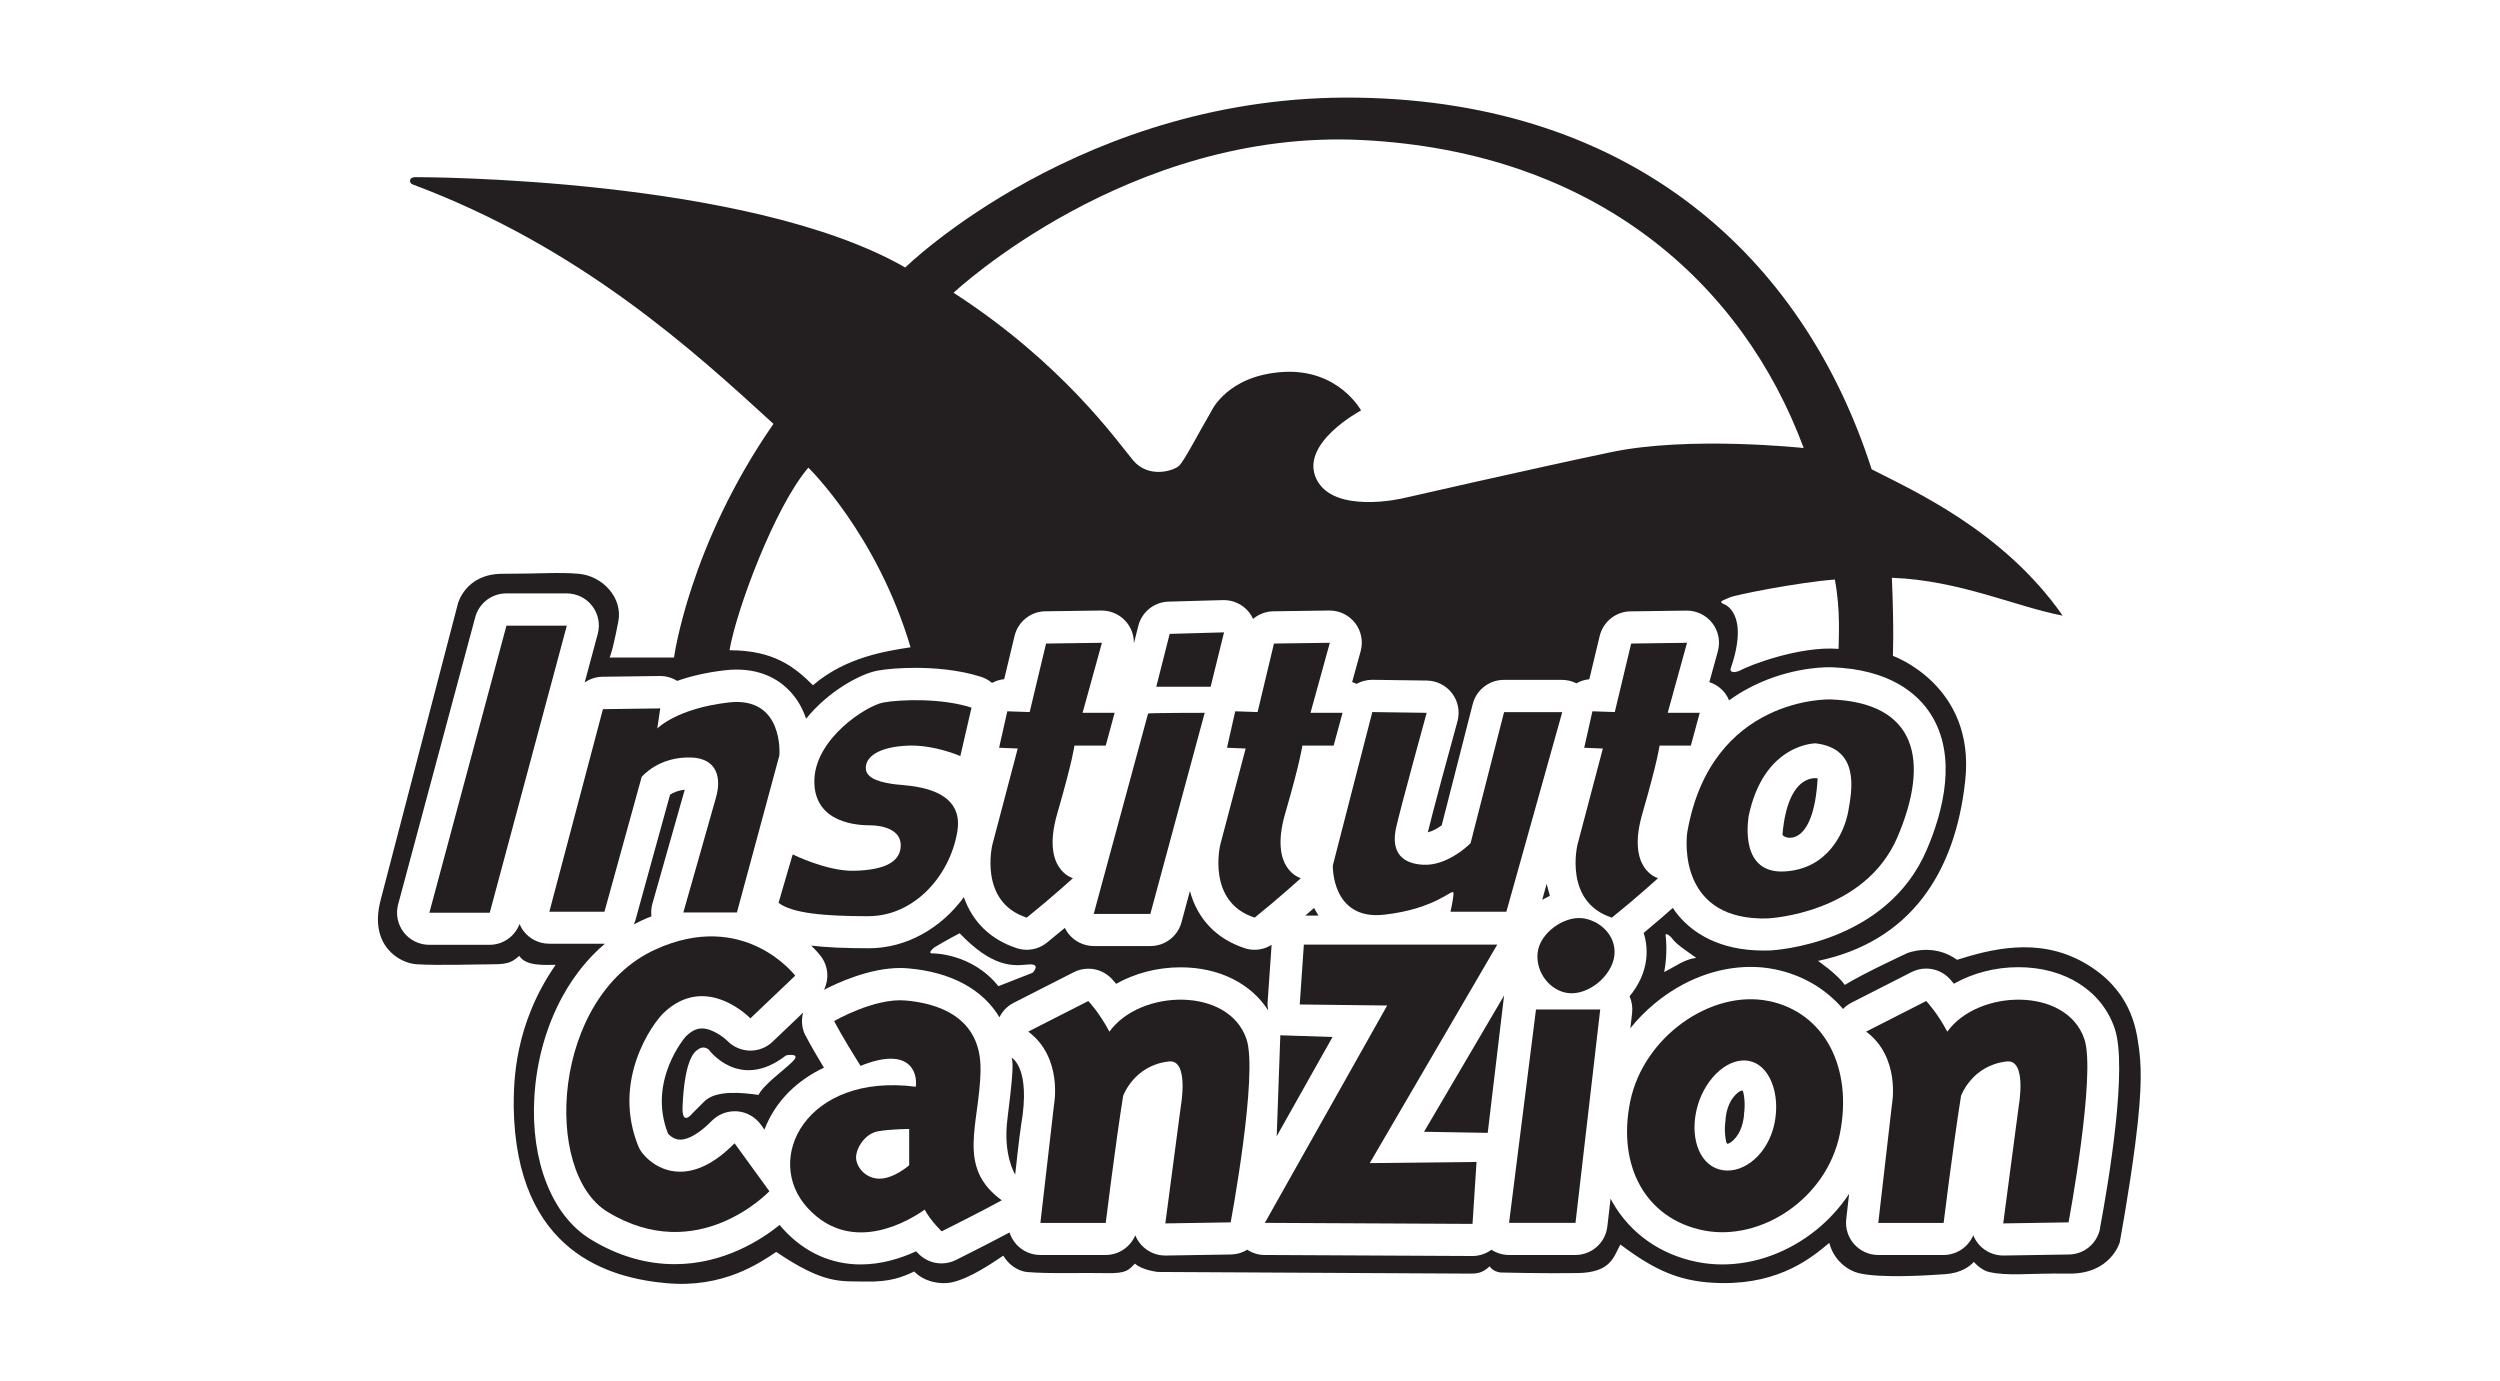
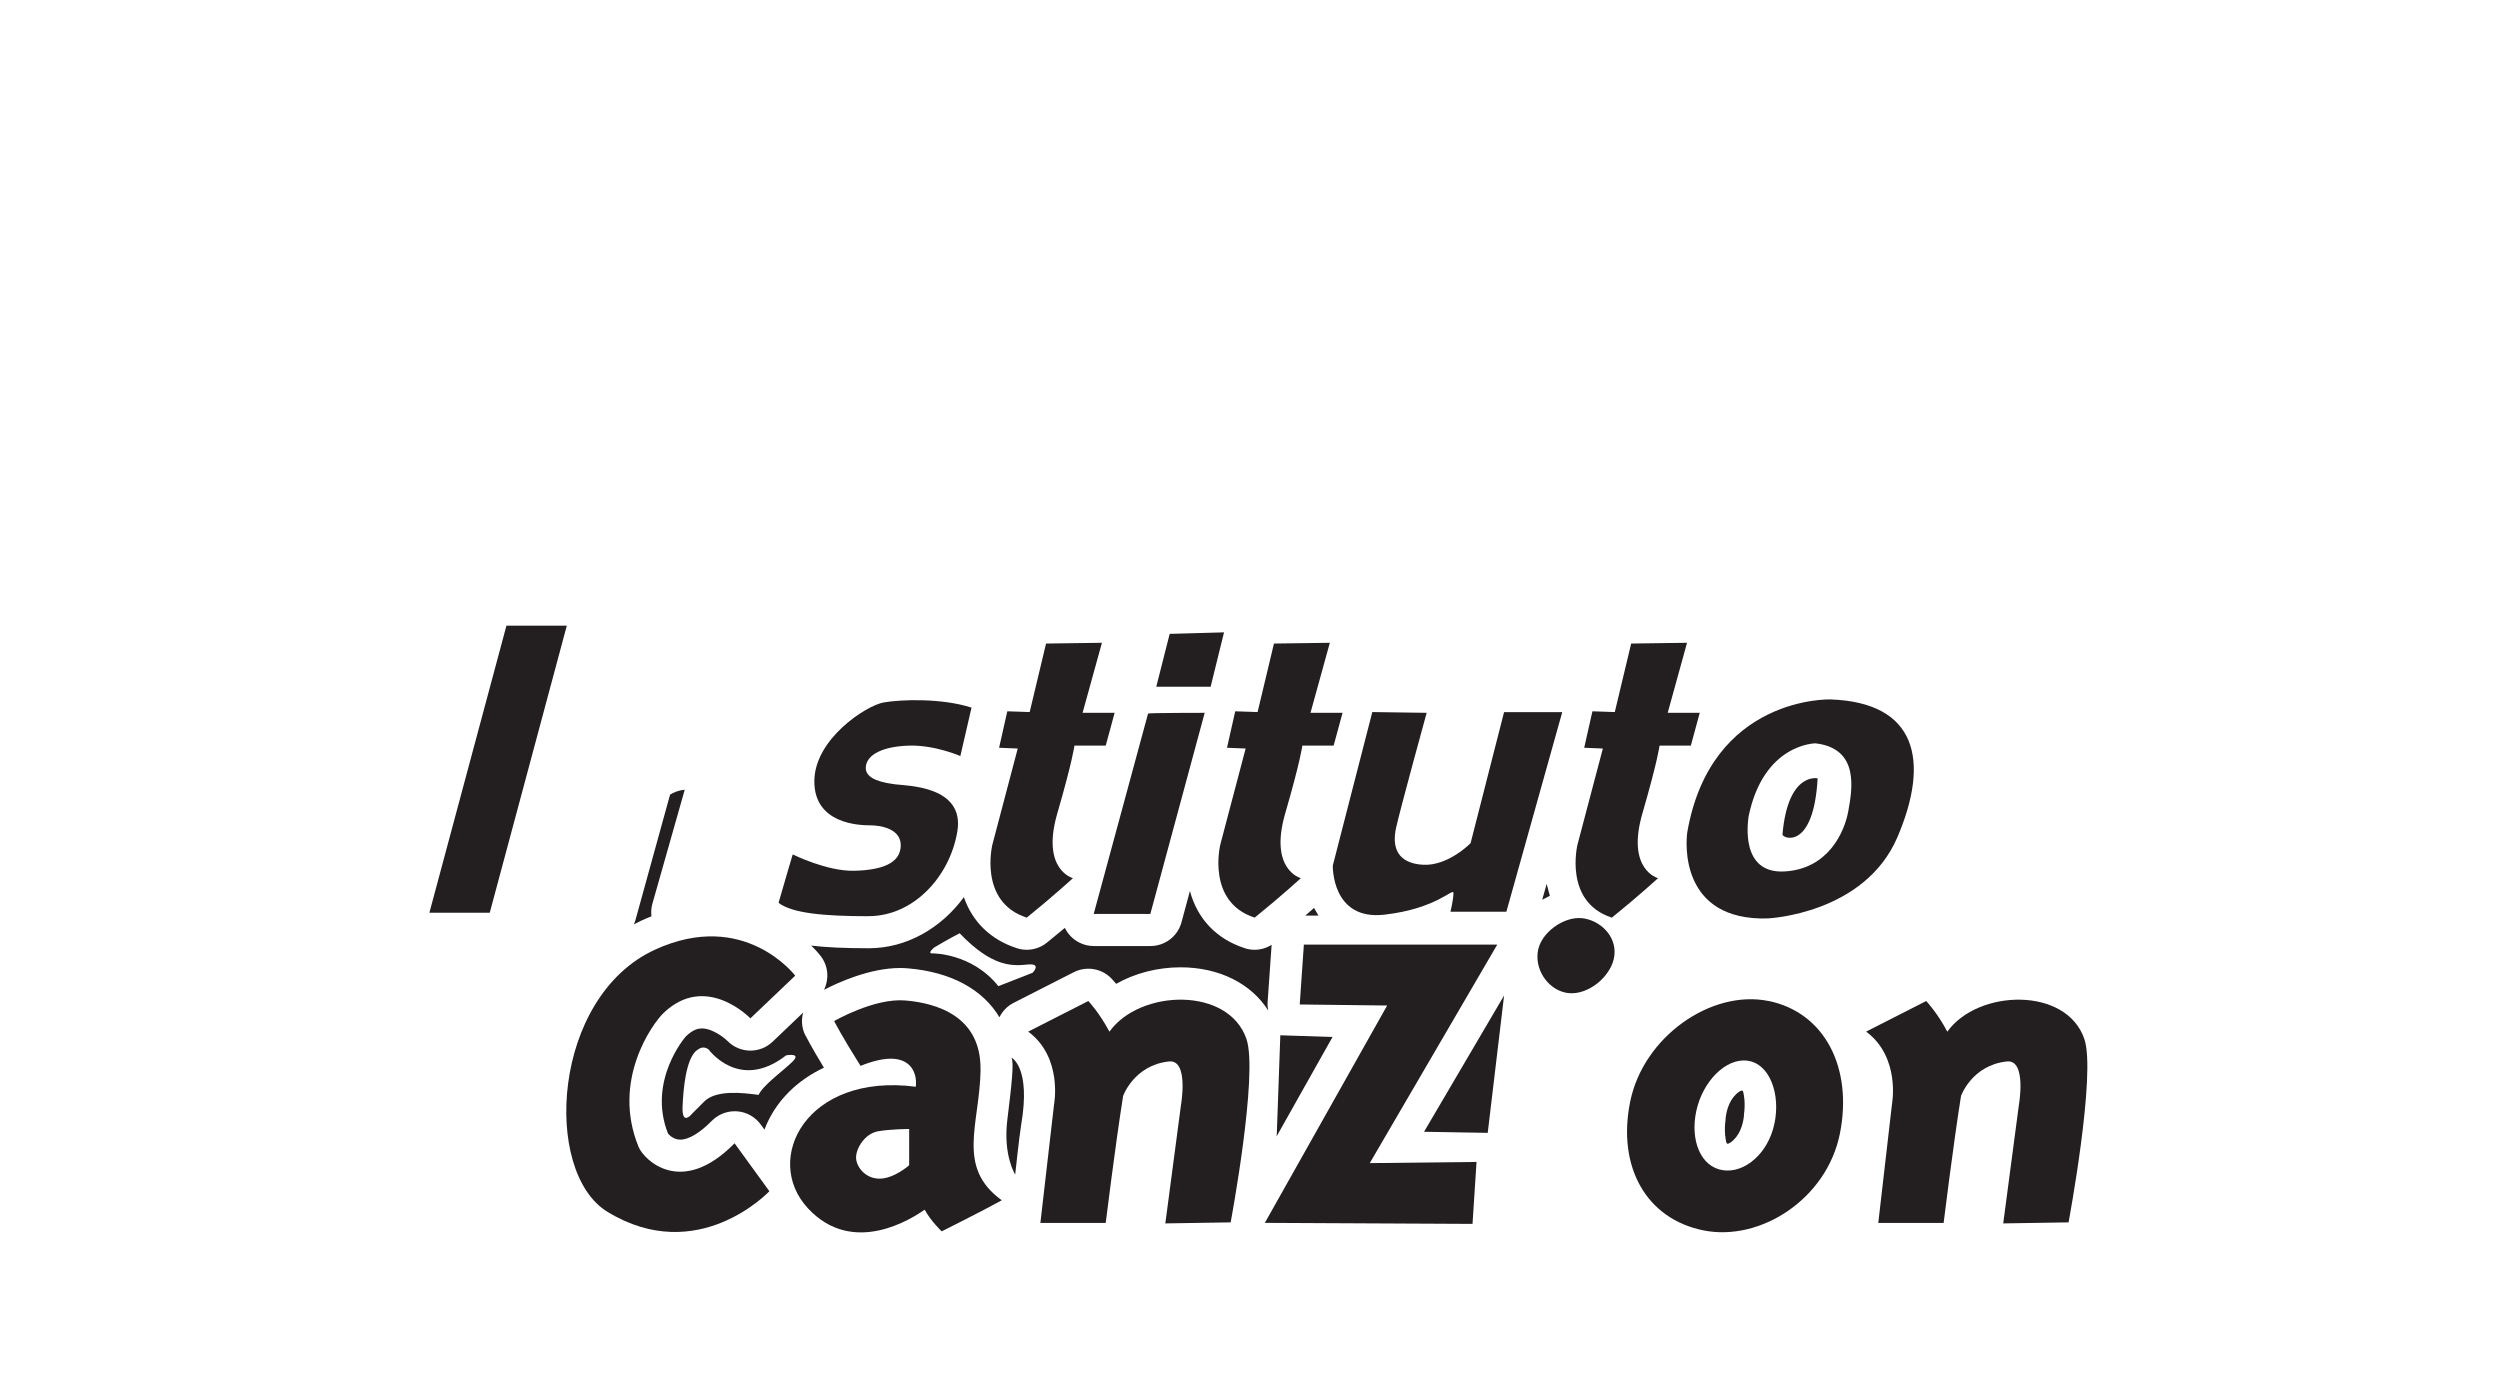
<svg xmlns="http://www.w3.org/2000/svg" id="Layer_1" version="1.1" viewBox="0 0 361.98 200">
  <defs>
    <style> .st0 { fill: #231f20; } </style>
  </defs>
-   <path class="st0" d="M309.66,151.5c-.36-2.73-1.21-8.33-7.93-12.13-6.71-3.8-13.67-1.86-18.36-.4-3.48-2.51-7.2-.97-7.2-.97,0,0-6.31,2.91-9.06,4.61-1.05-1.54-3.88-3.48-3.88-3.48,13.27-2.78,19.9-12.62,21.33-26.21,1.44-13.74-10.49-17.96-10.49-17.96,0,0,.19-3.54-.14-11.3,9.75.35,17.93,4.18,24.73,5.48-8.57-12.29-21.68-18.12-27.66-21.19-9.87-30.74-34.56-53.17-74.36-53.81-39.79-.65-65.57,24.59-65.57,24.59-22.75-13.05-69.8-13.08-70.89-13.08s-.93.89-.44,1.05c24.26,9.06,40.71,24.1,52.25,34.67-12.23,17.64-14.4,33.84-14.4,33.84h-9.33s.37-.57,1.27-5.23c.66-3.4-2.24-6.59-5.74-6.9-2.82-.25-5.61,0-11.03,0s-6.47,4.37-6.47,4.37c0,0-9.49,36.37-11.19,42.92-1.7,6.55,2.74,9.1,5.23,9.25,3.21.2,8.95,0,11.22,0s2.75-.49,3.64-1.21c.97,1.54,3.8,1.29,5.26,1.29-5.99,8.65-6.07,16.9-6.07,20.54.32,21.19,13.99,24.83,22.16,25.56,8.17.73,13.43-2.91,15.85-4.53,7.04,4.77,9.38,4.21,12.94,4.29,3.56.08,5.34-.65,7.04-1.46,1.46,1.54,3.89,1.93,5.48,1.57,2.64-.6,5.72-2.73,7.42-3.86.64,1.11,1.93,2.23,3.47,2.37,2.98.28,8.3.08,11.38.16,3.07.08,3.32-.49,4.21-1.38,1.05.97,3.32,1.21,3.32,1.21,0,0,44,.24,45.05.24s1.86,0,2.99-1.05c.49.81,1.62.89,1.62.89,0,0,6.31.16,11.16.08,4.85-.08,5.18-2.43,6.15-4.13,5.18,3.88,8.86,5.51,14.72,5.58,8.44.1,13.02-3.72,15.53-5.82.65,2.59,2.74,4,4.21,4.37,3.2.8,10.33.32,12.59.16,2.26-.16,3.56-1.13,4.12-1.78.73.81,1.54,1.31,2.18,1.46,2.83.64,5.53.16,11.59.24,6.07.08,7.36-4.53,7.36-4.53,0,0,1.33-7.15,2.25-14.27,1.11-8.59.82-11.68.5-14.12ZM266.21,93.95c-5.77-.44-13.05,2.47-14.02,3.01-.97.54-1.73.43-1.62-.11,2.84-8.19-.97-9.38-.97-9.38-.94-.39.03-.57.86-.97.7-.34,9.71-2.16,15.21-2.59.86,4.53.54,8.75.54,10.04ZM197.29,20.28c33.86,1.73,55.03,20.74,63.87,44.59,0,0-16.53-1.78-27.85.59-11.32,2.37-30.2,6.69-30.2,6.69,0,0-10.03,2.37-12.51-2.8-2.48-5.18,6.47-9.92,6.47-9.92,0,0-3.26-6.07-11.32-5.57-8.06.5-10.36,5.68-10.36,5.68-1.83,3.13-3.88,7.12-4.64,7.87-.75.75-4.42,1.94-6.69-.76-2.26-2.7-10.14-14.02-25.99-24.26,0,0,25.34-23.83,59.21-22.11ZM117.04,67.71s9.94,9.62,14.8,26.01c-3.45.54-9.38,1.4-14.13,5.5-2.7-2.7-5.72-5.07-12.08-5.07.96-5.72,6.5-20.68,11.41-26.44ZM304.08,177.84c-.41,2.18-2.29,3.77-4.5,3.8l-9.46.15s-.05,0-.08,0c-1.33,0-2.59-.57-3.48-1.56-.36-.41-.65-.87-.85-1.37-.71,1.69-2.38,2.85-4.3,2.85h-9.46c-1.33,0-2.59-.57-3.48-1.56-.88-.99-1.3-2.31-1.15-3.63l.42-3.67c-1.29,1.95-2.88,3.71-4.74,5.22-3.99,3.23-8.83,5.01-13.63,5.01-1.24,0-2.47-.12-3.65-.36-5.33-1.07-9.67-4.14-12.24-8.64-.1-.17-.19-.35-.28-.52l-.47,4.03c-.27,2.35-2.26,4.12-4.63,4.12h-9.61c-.91,0-1.79-.27-2.54-.76-.78.57-1.73.91-2.76.91,0,0-.02,0-.02,0l-30.06-.15c-.91,0-1.78-.28-2.51-.76-.69.42-1.49.67-2.35.69l-9.46.15s-.05,0-.08,0c-1.33,0-2.59-.57-3.48-1.56-.36-.41-.65-.87-.85-1.37-.71,1.69-2.38,2.85-4.3,2.85h-9.46c-1.33,0-2.59-.57-3.48-1.56-.44-.5-.77-1.08-.97-1.7-2.93,1.57-7.54,3.88-7.77,3.99-.66.33-1.37.49-2.08.49-1.17,0-2.32-.44-3.21-1.28-.08-.08-.25-.24-.47-.47-2.23,1.03-5.01,1.9-8.02,1.9-4.24,0-8.09-1.73-11.11-5-.22-.23-.42-.48-.62-.72-2.7,2.18-8.14,5.68-15.19,5.68-4.18,0-8.28-1.21-12.2-3.61-5.56-3.4-8.68-11.29-8.13-20.59.31-5.22,1.72-10.26,4.09-14.59,1.65-3,3.72-5.57,6.13-7.61-.03,0-.06,0-.1,0h-7.98c-1.45,0-2.81-.67-3.69-1.82-.25-.32-.44-.67-.59-1.03-.68,1.79-2.39,3.01-4.34,3.01h-8.74c-1.45,0-2.82-.67-3.7-1.82-.88-1.15-1.18-2.64-.8-4.04l11.16-41.57c.55-2.04,2.39-3.45,4.5-3.45h8.74c1.45,0,2.82.67,3.7,1.82.88,1.15,1.18,2.64.8,4.04l-1.89,7.03c.74-.5,1.62-.81,2.56-.82l8.3-.11s.04,0,.06,0c.88,0,1.74.25,2.47.71,1.84-.65,4.12-1.22,6.92-1.54.58-.07,1.14-.1,1.69-.1,4.01,0,6.46,1.75,7.81,3.23,1.1,1.2,1.8,2.56,2.25,3.88,3.21-3.97,7.86-6.52,10.4-6.97,1.44-.25,3.41-.39,5.4-.39h0c2.53,0,6.24.23,9.56,1.31.59.19,1.11.49,1.56.87.54-.29,1.13-.48,1.76-.54l1.5-6.26c.5-2.07,2.34-3.55,4.47-3.57l8.09-.11s.04,0,.06,0c1.44,0,2.81.67,3.69,1.81.66.85.99,1.89.97,2.95l.64-2.54c.51-2.02,2.3-3.46,4.39-3.51l7.87-.22s.09,0,.13,0c1.41,0,2.74.64,3.63,1.74.24.3.44.63.6.98.8-.68,1.83-1.08,2.93-1.1l8.09-.11s.04,0,.06,0c1.44,0,2.81.67,3.69,1.81.9,1.16,1.19,2.67.8,4.09l-1.23,4.46c.22.07.43.16.63.26.67-.37,1.45-.59,2.26-.59.02,0,.04,0,.06,0l7.87.11c1.44.02,2.8.71,3.66,1.86.87,1.15,1.15,2.64.77,4.04-1,3.63-3.63,13.27-4.29,16.07.63-.14,1.39-.55,2.01-1.01l4.49-17.56c.53-2.06,2.39-3.5,4.51-3.5h8.41c.74,0,1.46.18,2.1.5.56-.32,1.19-.53,1.86-.59l1.5-6.26c.5-2.07,2.34-3.55,4.47-3.57l8.09-.11s.04,0,.06,0c1.44,0,2.81.67,3.69,1.81.9,1.16,1.19,2.67.8,4.09l-1.23,4.46c.9.29,1.69.84,2.28,1.61.24.32.43.66.58,1.02.89-.64,1.77-1.19,2.61-1.64,5.38-2.92,10.46-3.15,11.89-3.15.18,0,.28,0,.3,0,8.52.29,12.54,3.87,14.41,6.81,3.85,6.06,1.81,14.02-.59,19.62-5.83,13.64-22.04,14.55-22.72,14.58-.02,0-.04,0-.06,0-.29,0-.57.01-.85.01-6.6,0-10.3-2.7-12.24-4.97-.33-.39-.63-.79-.9-1.2-.91.81-2.39,2.1-4.22,3.62.38,1.2.52,2.48.37,3.79-.22,1.96-1.11,3.83-2.41,5.38.33.75.46,1.58.37,2.42l-.26,2.21c1.03-1.29,2.2-2.48,3.5-3.56,4.13-3.43,9.07-5.32,13.91-5.32,1.18,0,2.34.11,3.47.34,4.07.82,7.44,2.86,9.92,5.75.35-.36.76-.68,1.22-.91l8.7-4.43c.67-.34,1.39-.51,2.11-.51,1.25,0,2.48.5,3.38,1.45.07.07.3.32.65.74,2.7-1.52,5.95-2.39,9.32-2.39,6.75,0,12.09,3.4,13.95,8.86,1.91,5.62-.85,22.08-2.12,28.9ZM241.18,135.56c-.11-.43.22-.43.86.22.54.86,2.05,1.83,3.56,2.91-1.73.22-2.91,1.19-4.64,2.05.54-2.7.22-5.18.22-5.18Z" />
  <path class="st0" d="M162.83,98.7l-.02.08s0,0,0,0c0-.03.01-.05.02-.08Z" />
  <path class="st0" d="M263.18,112.7s-4.31-.98-5.09,8.12c0,.59,4.5,2.35,5.09-8.12Z" />
  <path class="st0" d="M256.07,132.97s13.91-.65,18.66-11.75c4.75-11.11,2.8-19.52-9.71-19.95,0,0-17.25-.54-20.71,19.2-.22,1.4-1.19,12.94,11.75,12.51ZM253.16,118.31c2.16-10.68,9.71-10.68,9.71-10.68,6.47.75,5.28,6.79,4.75,9.81-.54,3.02-2.91,8.41-9.27,8.74-6.36.32-5.28-7.01-5.18-7.87Z" />
  <path class="st0" d="M256.03,144.93c-8.24-1.66-18.09,5.15-20,14.61-1.9,9.46,2.37,16.95,10.61,18.61,8.24,1.66,17.86-4.54,19.76-14,1.9-9.46-2.14-17.57-10.38-19.23ZM256.73,163.47c-1.21,4.18-4.78,6.73-7.84,5.84s-4.29-5.05-3.08-9.23c1.21-4.18,4.71-7.27,7.77-6.38,3.06.89,4.36,5.58,3.15,9.77Z" />
  <path class="st0" d="M252.46,158.38c-.09-.62-.25-.53-.65-.31-1.31.93-1.82,2.5-1.97,3.96h.02c-.27,1.83.04,3.1.04,3.1.09.62.25.53.65.31,1.31-.93,1.82-2.5,1.97-3.96h-.02c.27-1.83-.04-3.1-.04-3.1Z" />
  <path class="st0" d="M281.95,149.37c-1.45-2.75-3.05-4.43-3.05-4.43l-8.7,4.43c5.04,3.74,3.74,10.53,3.74,10.53l-1.98,17.17h9.46s1.37-11.14,2.52-18.39c0,0,1.57-4.45,6.64-4.99,2.92-.31,1.73,6.36,1.73,6.36l-2.26,17.09,9.46-.15s4.02-21.47,2.29-26.54c-2.59-7.62-15.42-7.23-19.84-1.08Z" />
  <path class="st0" d="M160.63,149.37c-1.45-2.75-3.05-4.43-3.05-4.43l-8.7,4.43c5.04,3.74,3.74,10.53,3.74,10.53l-1.98,17.17h9.46s1.37-11.14,2.52-18.39c0,0,1.57-4.45,6.64-4.99,2.92-.31,1.73,6.36,1.73,6.36l-2.26,17.09,9.46-.15s4.02-21.47,2.29-26.54c-2.59-7.62-15.42-7.23-19.84-1.08Z" />
  <path class="st0" d="M92.47,166.08c-3.97-9.64,2.03-17.89,3.59-19.39,6.17-5.93,12.59.76,12.59.76l6.49-6.18s-7.35-9.7-20.29-3.77c-14.95,6.85-16.33,32.2-6.9,37.96,13.12,8.01,23.45-2.98,23.45-2.98,0,0-2.67-3.66-5.04-6.94-7.74,7.88-13.15,2.34-13.89.54Z" />
  <polygon class="st0" points="216.79 136.77 188.79 136.77 188.19 145.44 200.85 145.59 183.14 177.06 213.21 177.21 213.79 168.24 198.33 168.41 216.79 136.77" />
-   <polygon class="st0" points="218.5 177.06 228.12 177.06 231.7 146.16 222.4 146.16 218.5 177.06" />
  <path class="st0" d="M229.06,132.95c-2.6-.3-6.1,2.11-6.42,4.98-.33,2.87,1.82,5.56,4.43,5.86,3,.34,6.35-2.56,6.68-5.43.33-2.87-2.08-5.12-4.69-5.42Z" />
  <path class="st0" d="M141.97,154.97c.15-7.86-6.39-9.73-10.89-10.11-4.5-.38-10.3,2.98-10.3,2.98,0,0,1.07,2.14,3.82,6.49,7.17-2.9,8.27.99,8,3.02-15.85-2.05-22.2,10.48-15.64,17.58,6.56,7.1,15.18,1.44,16.93.22.84,1.6,2.46,3.14,2.46,3.14,0,0,6.1-3.05,8.7-4.5-6.63-4.79-3.22-10.95-3.07-18.81ZM131.64,168.72s-2.18,1.94-4.29,1.94-3.4-1.78-3.4-3.07,1.24-3.47,3.24-3.8c1.94-.32,4.45-.32,4.45-.32v5.26Z" />
-   <path class="st0" d="M100.13,109.68c3.77.17,4.31,3.02,3.56,5.72-.75,2.7-4.75,16.72-4.75,16.72h7.76l6.15-22.75s.71-8.58-7.33-7.66c-7.55.86-10.35,3.77-10.35,3.77l.43-2.91-8.3.11-7.76,29.33h7.98l5.39-19.52s2.48-3.02,7.23-2.8Z" />
  <path class="st0" d="M73.33,90.59l-11.16,41.57h8.74l11.16-41.57h-8.74Z" />
  <path class="st0" d="M125.79,132.65c6.47,0,11.75-5.72,12.83-12.29,1.08-6.58-7.33-6.58-8.95-6.79-1.62-.22-4.42-.65-4.31-2.48.11-1.83,2.47-3.02,6.25-3.13,3.77-.11,7.44,1.51,7.44,1.51l1.62-7.01c-4.31-1.4-10.25-1.19-12.73-.75-2.48.43-10.03,5.28-10.03,11.43s6.47,6.36,8.09,6.36,4.53.54,4.42,3.02c-.11,2.48-2.7,3.45-6.69,3.56s-8.95-2.37-8.95-2.37c0,0-1.19,3.99-2.05,7.01,1.94,1.51,6.58,1.94,13.05,1.94Z" />
  <path class="st0" d="M148.66,132.87c3.88-3.13,6.69-5.72,6.69-5.72,0,0-4.64-1.19-2.26-9.38,2.23-7.69,2.48-9.81,2.48-9.81h4.53l1.29-4.75h-4.64l2.8-10.14-8.09.11-2.37,9.92-3.24-.11-1.19,5.28,2.7.11-3.67,13.91s-2.05,8.3,4.96,10.57Z" />
  <path class="st0" d="M181.66,132.87c3.88-3.13,6.69-5.72,6.69-5.72,0,0-4.64-1.19-2.26-9.38,2.23-7.69,2.48-9.81,2.48-9.81h4.53l1.29-4.75h-4.64l2.8-10.14-8.09.11-2.37,9.92-3.24-.11-1.19,5.28,2.7.11-3.67,13.91s-2.05,8.3,4.96,10.57Z" />
  <path class="st0" d="M233.38,132.87c3.88-3.13,6.69-5.72,6.69-5.72,0,0-4.64-1.19-2.26-9.38,2.23-7.69,2.48-9.81,2.48-9.81h4.53l1.29-4.75h-4.64l2.8-10.14-8.09.11-2.37,9.92-3.24-.11-1.19,5.28,2.7.11-3.67,13.91s-2.05,8.3,4.96,10.57Z" />
  <path class="st0" d="M166.56,132.33l7.87-29.12s-8.09,0-8.2.11l-7.87,29.01h8.2Z" />
  <polygon class="st0" points="177.23 91.56 169.36 91.78 167.42 99.43 175.29 99.43 177.23 91.56" />
  <path class="st0" d="M217.78,103.1l-4.85,18.98s-3.24,3.34-6.9,3.13c-3.67-.22-4.53-2.48-3.88-5.39.65-2.91,4.42-16.61,4.42-16.61l-7.87-.11-5.72,22.22s-.22,7.98,7.44,7.12c7.66-.86,10.03-3.99,10.03-3.13s-.43,2.7-.43,2.7h8.09l8.09-28.9h-8.41Z" />
  <path class="st0" d="M116.61,149.92c-.53-1.06-.62-2.24-.32-3.31l-4.42,4.22c-.9.86-2.06,1.29-3.21,1.29-1.22,0-2.45-.48-3.36-1.43-.28-.29-2.05-1.78-3.67-1.78-.49,0-1.26.12-2.32,1.15-.06.06-5.6,6.42-2.59,14.07.17.2.81.88,1.78.88,1.22,0,2.84-.97,4.56-2.72.88-.89,2.08-1.39,3.32-1.39.12,0,.24,0,.35.01,1.37.1,2.62.81,3.43,1.92.17.24.35.48.53.73.09-.23.18-.47.28-.7,1.59-3.63,4.53-6.48,8.33-8.27-1.84-3.02-2.62-4.57-2.66-4.65ZM114.79,153.68c-1.29,1.29-4.21,3.34-4.96,4.85-2.37-.32-6.15-.75-7.87.97l-1.73,1.73s-1.51,1.94-1.4-.97c.11-2.91.54-6.79,1.94-8.09.54-.43,1.08-.75,1.83-.22,0,0,4.42,6.15,11.22.86,0,0,2.26-.43.97.86Z" />
  <path class="st0" d="M99.14,114.35c-.95.09-1.66.41-2.12.71l-5.02,18.19c-.06.2-.13.39-.21.58.37-.19.74-.38,1.11-.55.47-.22.95-.42,1.42-.6-.07-.61-.03-1.23.14-1.83.04-.14,3.81-13.38,4.68-16.49Z" />
  <path class="st0" d="M183.54,145.11l.58-8.31c-.74.47-1.59.72-2.46.72-.48,0-.96-.07-1.43-.23-4.08-1.32-6.85-4.23-7.94-8.28l-1.22,4.53c-.55,2.03-2.39,3.44-4.5,3.44h-8.2c-1.45,0-2.82-.68-3.7-1.83-.19-.25-.35-.52-.49-.8-.79.66-1.66,1.38-2.6,2.14-.84.68-1.87,1.03-2.92,1.03-.48,0-.96-.07-1.43-.23-3.77-1.22-6.43-3.8-7.67-7.39-3.3,4.52-8.34,7.4-13.76,7.4-3.39,0-6.11-.12-8.34-.38.86.84,1.33,1.45,1.39,1.53,1.09,1.44,1.22,3.33.46,4.87,1.93-1.01,6.59-3.16,11.03-3.16.38,0,.76.02,1.13.05,6.26.53,10.83,3.06,13.24,7.08.44-.89,1.15-1.63,2.06-2.09l8.7-4.43c.67-.34,1.39-.51,2.11-.51,1.25,0,2.48.5,3.38,1.45.07.07.3.32.65.74,2.7-1.52,5.95-2.39,9.32-2.39,5.59,0,10.21,2.34,12.69,6.24-.08-.39-.11-.8-.08-1.21ZM149.52,140.85s-3.56,1.4-4.96,1.94c-3.88-4.85-9.6-4.75-9.6-4.75-.75,0,.32-.86.32-.86,0,0,2.16-1.29,3.67-2.05,4.75,4.96,7.66,4.74,9.81,4.53,2.16-.22.75,1.19.75,1.19Z" />
  <path class="st0" d="M224.41,129.7c-.17-.57-.32-1.15-.46-1.73l-.65,2.31c.37-.2.74-.39,1.11-.58Z" />
  <path class="st0" d="M192.94,150.15l-7.56-.25-.51,14.3c-.01.12-.03.24-.04.36l8.11-14.41Z" />
  <path class="st0" d="M190.9,132.57c-.22-.37-.43-.74-.64-1.11-.41.36-.83.73-1.26,1.11h1.9Z" />
  <polygon class="st0" points="215.41 164.03 217.78 144.14 206.19 163.87 215.41 164.03" />
  <path class="st0" d="M146.45,153.14c.38.7.05,3.77-.59,8.95-.65,5.18,1.13,7.98,1.13,7.98,0,0,.59-5.5.86-7.17,1.46-8.41-1.4-9.76-1.4-9.76Z" />
</svg>